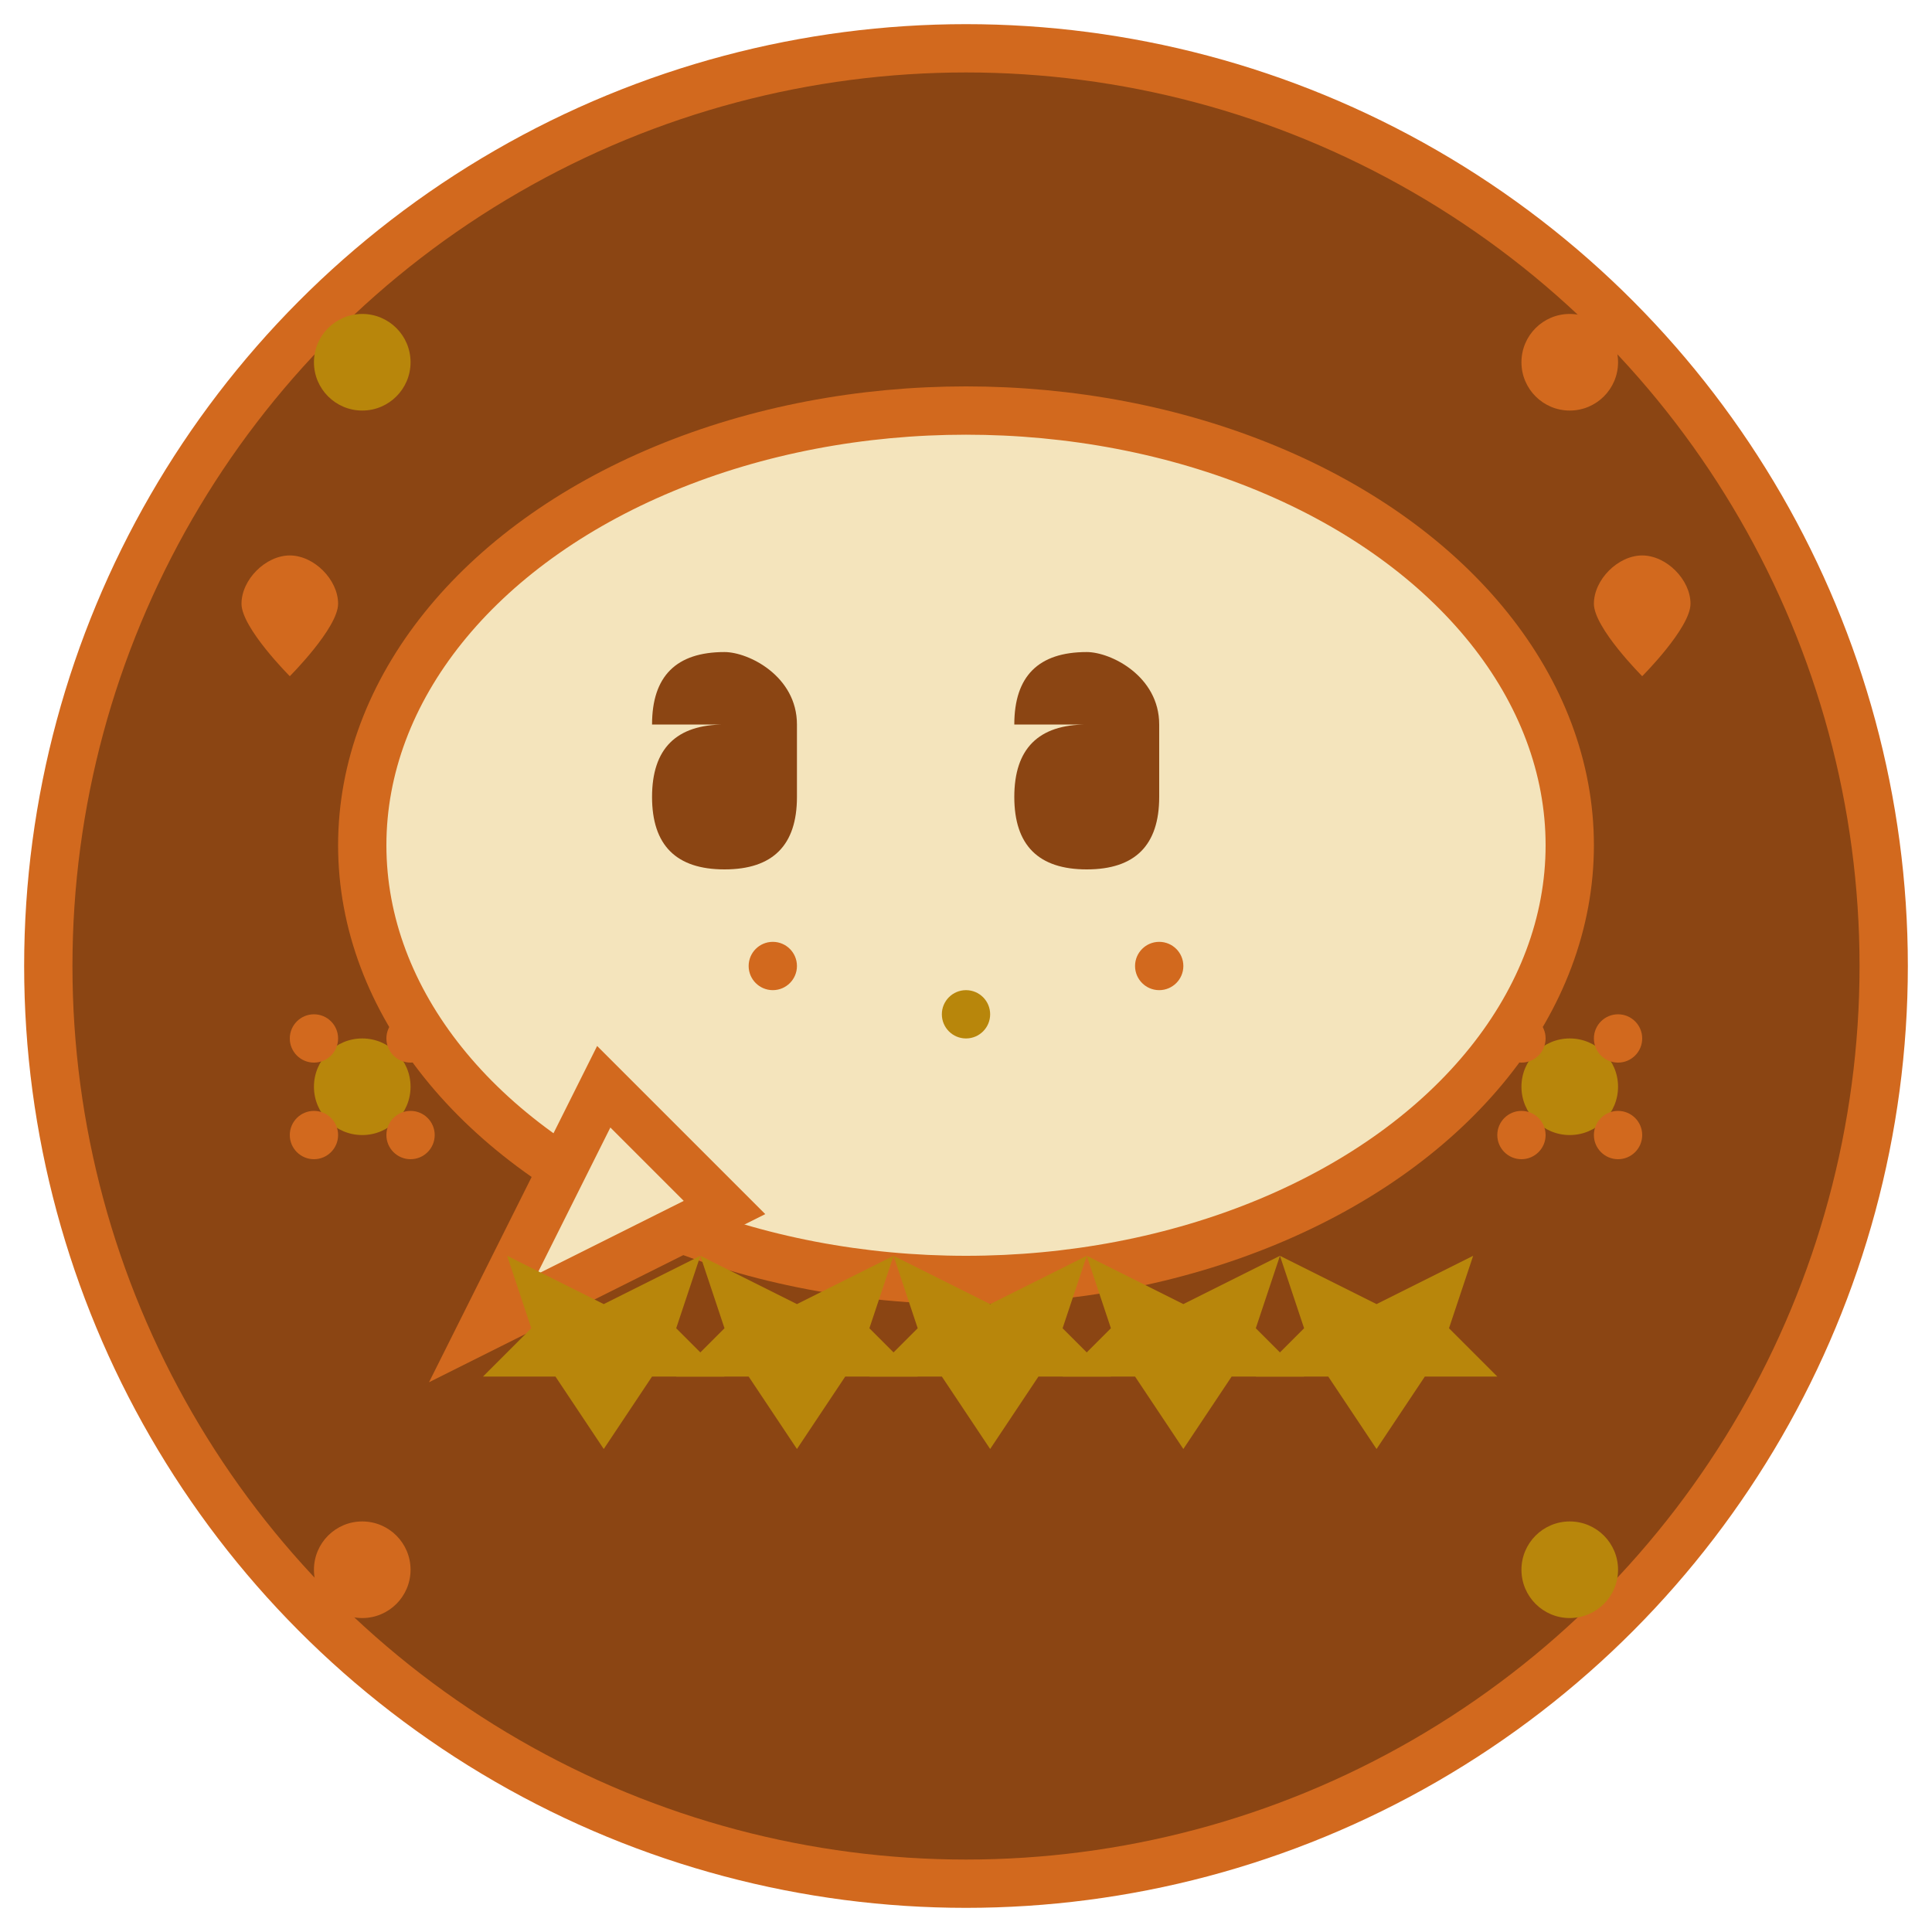
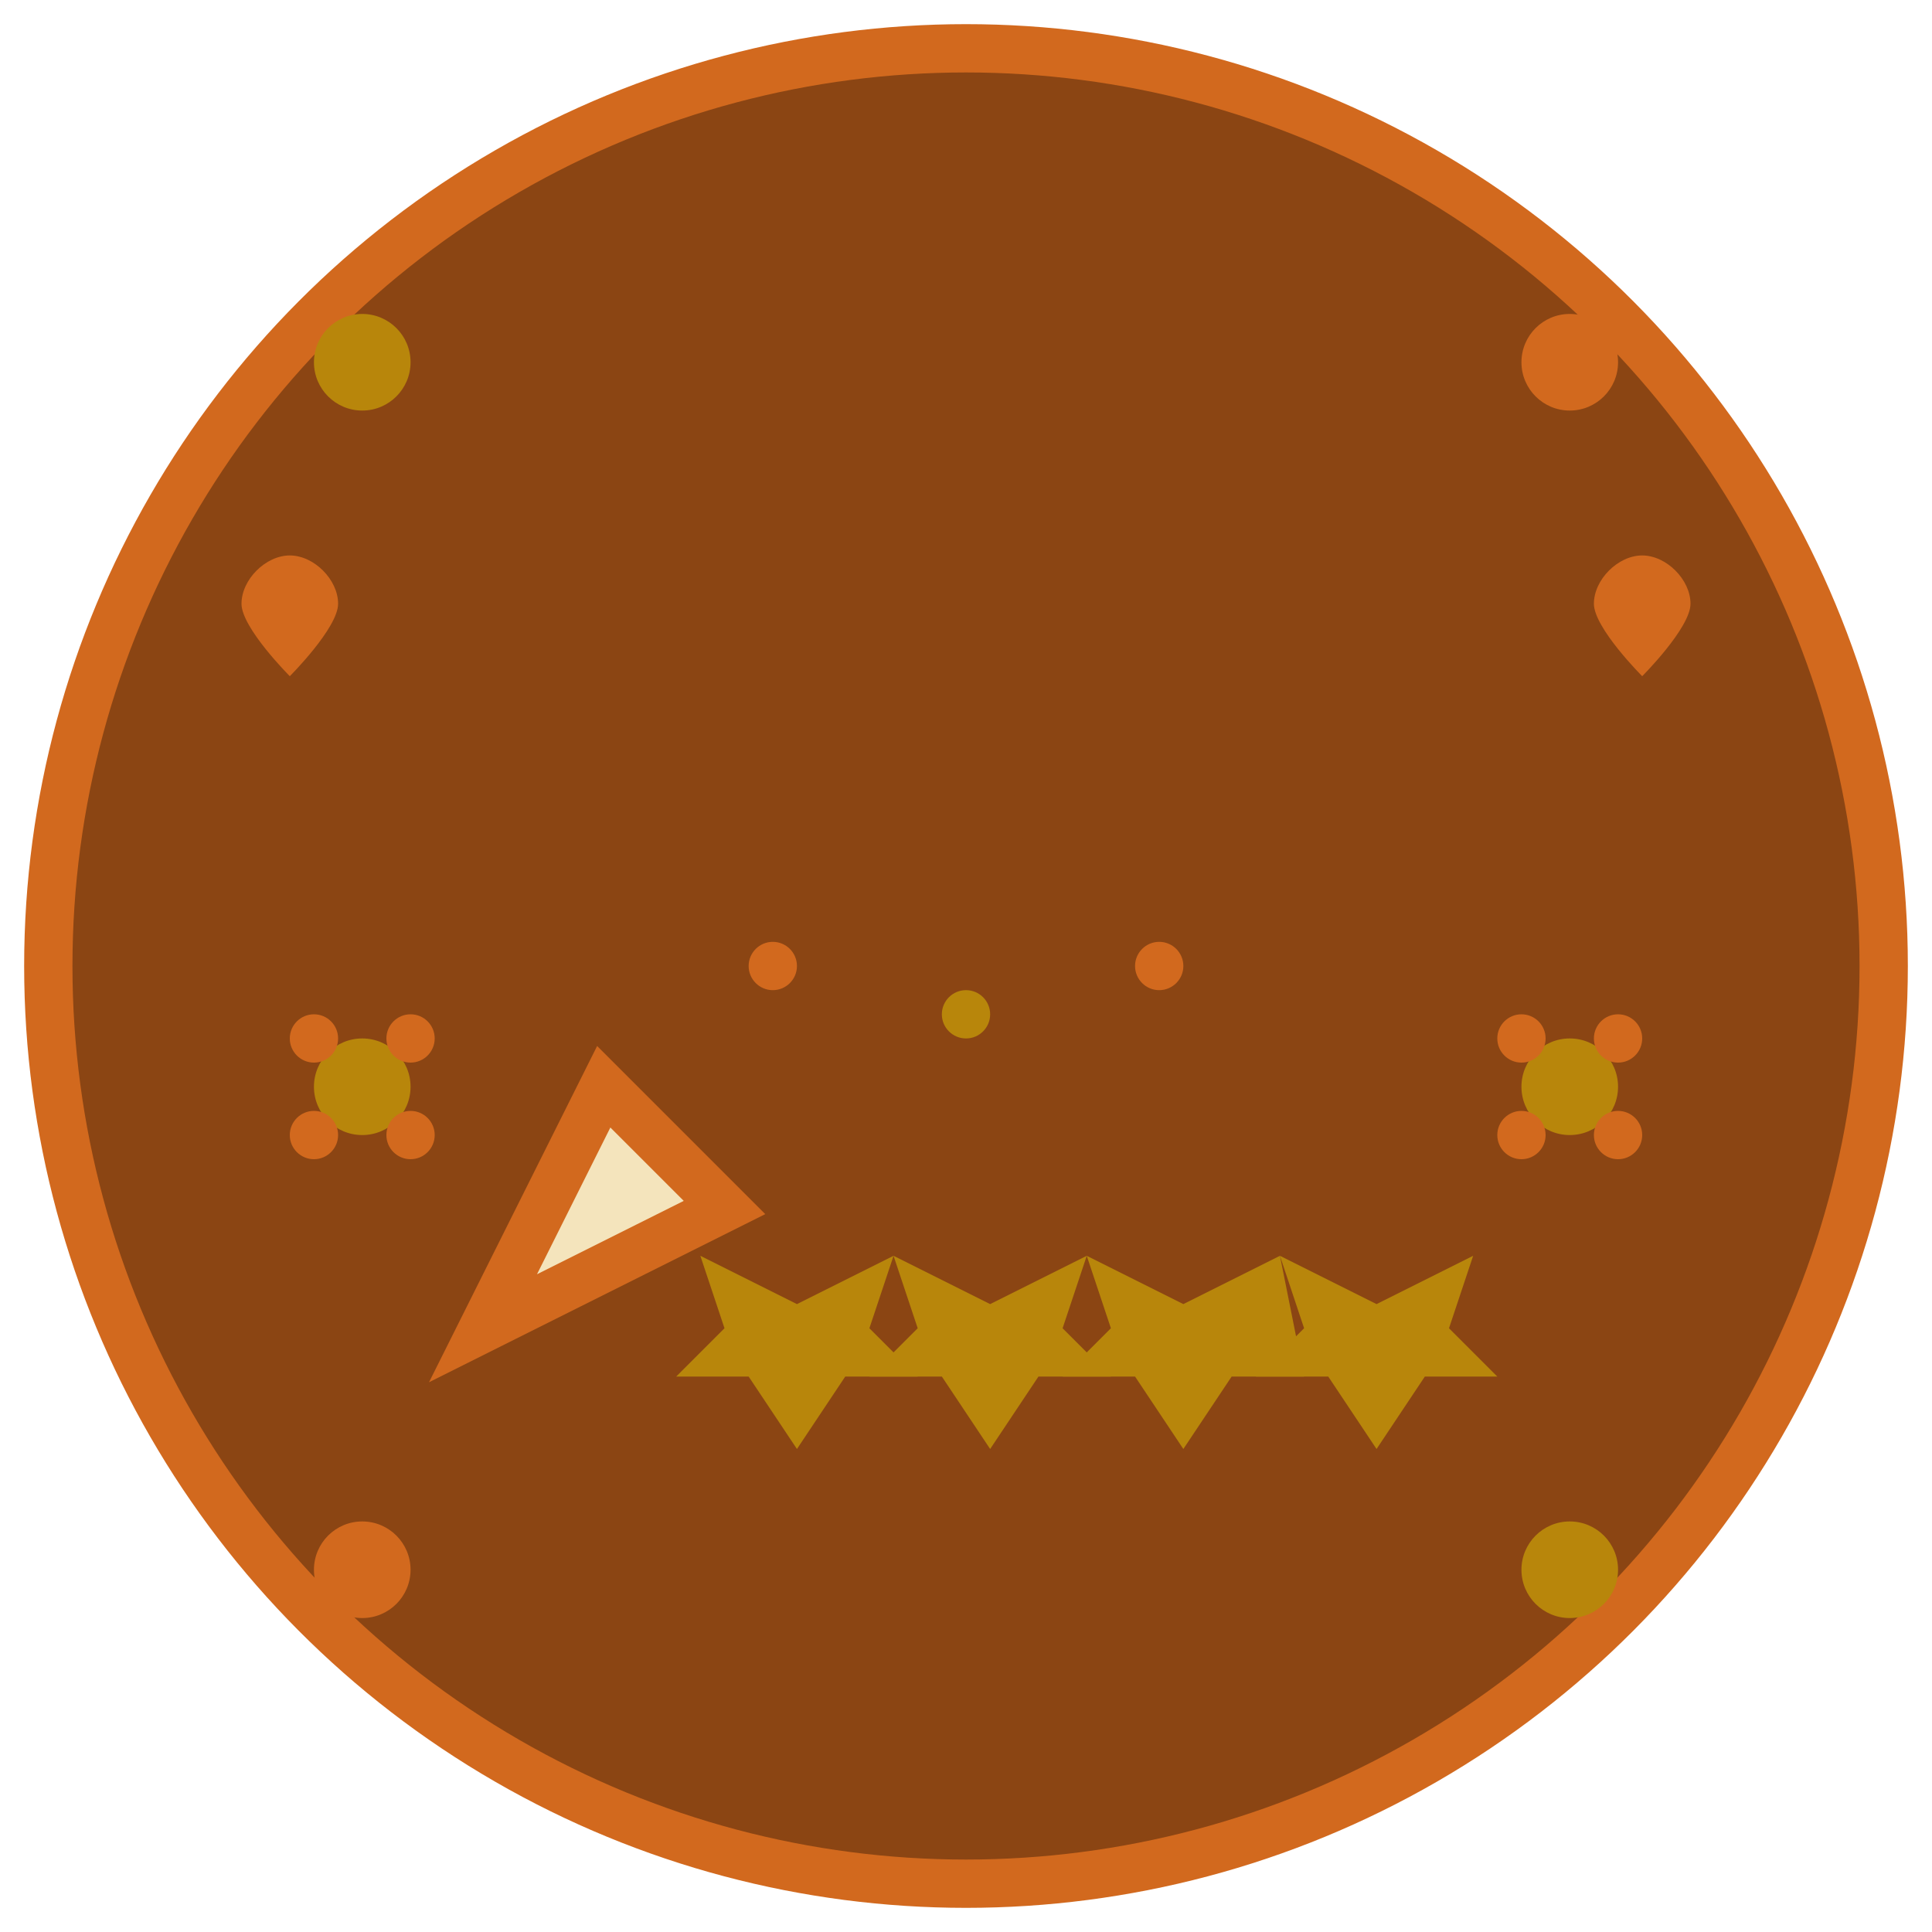
<svg xmlns="http://www.w3.org/2000/svg" width="80" height="80" viewBox="0 0 80 80" fill="none">
  <circle cx="40" cy="40" r="38" fill="#8B4513" stroke="#D2691E" stroke-width="2" />
-   <ellipse cx="40" cy="35" rx="25" ry="18" fill="#F4E4BC" stroke="#D2691E" stroke-width="2" />
  <path d="M25 45 L20 55 L30 50 Z" fill="#F4E4BC" stroke="#D2691E" stroke-width="2" />
  <g fill="#8B4513">
    <path d="M30 30 C28 30 27 31 27 33 C27 35 28 36 30 36 C32 36 33 35 33 33 L33 30 C33 28 31 27 30 27 C28 27 27 28 27 30 Z" />
    <path d="M45 30 C43 30 42 31 42 33 C42 35 43 36 45 36 C47 36 48 35 48 33 L48 30 C48 28 46 27 45 27 C43 27 42 28 42 30 Z" />
  </g>
  <circle cx="32" cy="40" r="1" fill="#D2691E" />
  <circle cx="40" cy="42" r="1" fill="#B8860B" />
  <circle cx="48" cy="40" r="1" fill="#D2691E" />
  <g transform="translate(40, 60)">
    <g fill="#B8860B">
-       <path d="M-15 0 L-13 -3 L-10 -3 L-12 -5 L-11 -8 L-15 -6 L-19 -8 L-18 -5 L-20 -3 L-17 -3 Z" />
      <path d="M-7 0 L-5 -3 L-2 -3 L-4 -5 L-3 -8 L-7 -6 L-11 -8 L-10 -5 L-12 -3 L-9 -3 Z" />
      <path d="M1 0 L3 -3 L6 -3 L4 -5 L5 -8 L1 -6 L-3 -8 L-2 -5 L-4 -3 L-1 -3 Z" />
-       <path d="M9 0 L11 -3 L14 -3 L12 -5 L13 -8 L9 -6 L5 -8 L6 -5 L4 -3 L7 -3 Z" />
+       <path d="M9 0 L11 -3 L14 -3 L13 -8 L9 -6 L5 -8 L6 -5 L4 -3 L7 -3 Z" />
      <path d="M17 0 L19 -3 L22 -3 L20 -5 L21 -8 L17 -6 L13 -8 L14 -5 L12 -3 L15 -3 Z" />
    </g>
  </g>
  <g transform="translate(40, 40)">
    <path d="M-30 -15 C-30 -16 -29 -17 -28 -17 C-27 -17 -26 -16 -26 -15 C-26 -14 -28 -12 -28 -12 C-28 -12 -30 -14 -30 -15 Z" fill="#D2691E" />
    <path d="M26 -15 C26 -16 27 -17 28 -17 C29 -17 30 -16 30 -15 C30 -14 28 -12 28 -12 C28 -12 26 -14 26 -15 Z" fill="#D2691E" />
    <circle cx="-25" cy="5" r="2" fill="#B8860B" />
    <circle cx="-27" cy="3" r="1" fill="#D2691E" />
    <circle cx="-23" cy="3" r="1" fill="#D2691E" />
    <circle cx="-27" cy="7" r="1" fill="#D2691E" />
    <circle cx="-23" cy="7" r="1" fill="#D2691E" />
    <circle cx="25" cy="5" r="2" fill="#B8860B" />
    <circle cx="27" cy="3" r="1" fill="#D2691E" />
    <circle cx="23" cy="3" r="1" fill="#D2691E" />
    <circle cx="27" cy="7" r="1" fill="#D2691E" />
    <circle cx="23" cy="7" r="1" fill="#D2691E" />
  </g>
  <circle cx="15" cy="15" r="2" fill="#B8860B" />
  <circle cx="65" cy="15" r="2" fill="#D2691E" />
  <circle cx="15" cy="65" r="2" fill="#D2691E" />
  <circle cx="65" cy="65" r="2" fill="#B8860B" />
</svg>